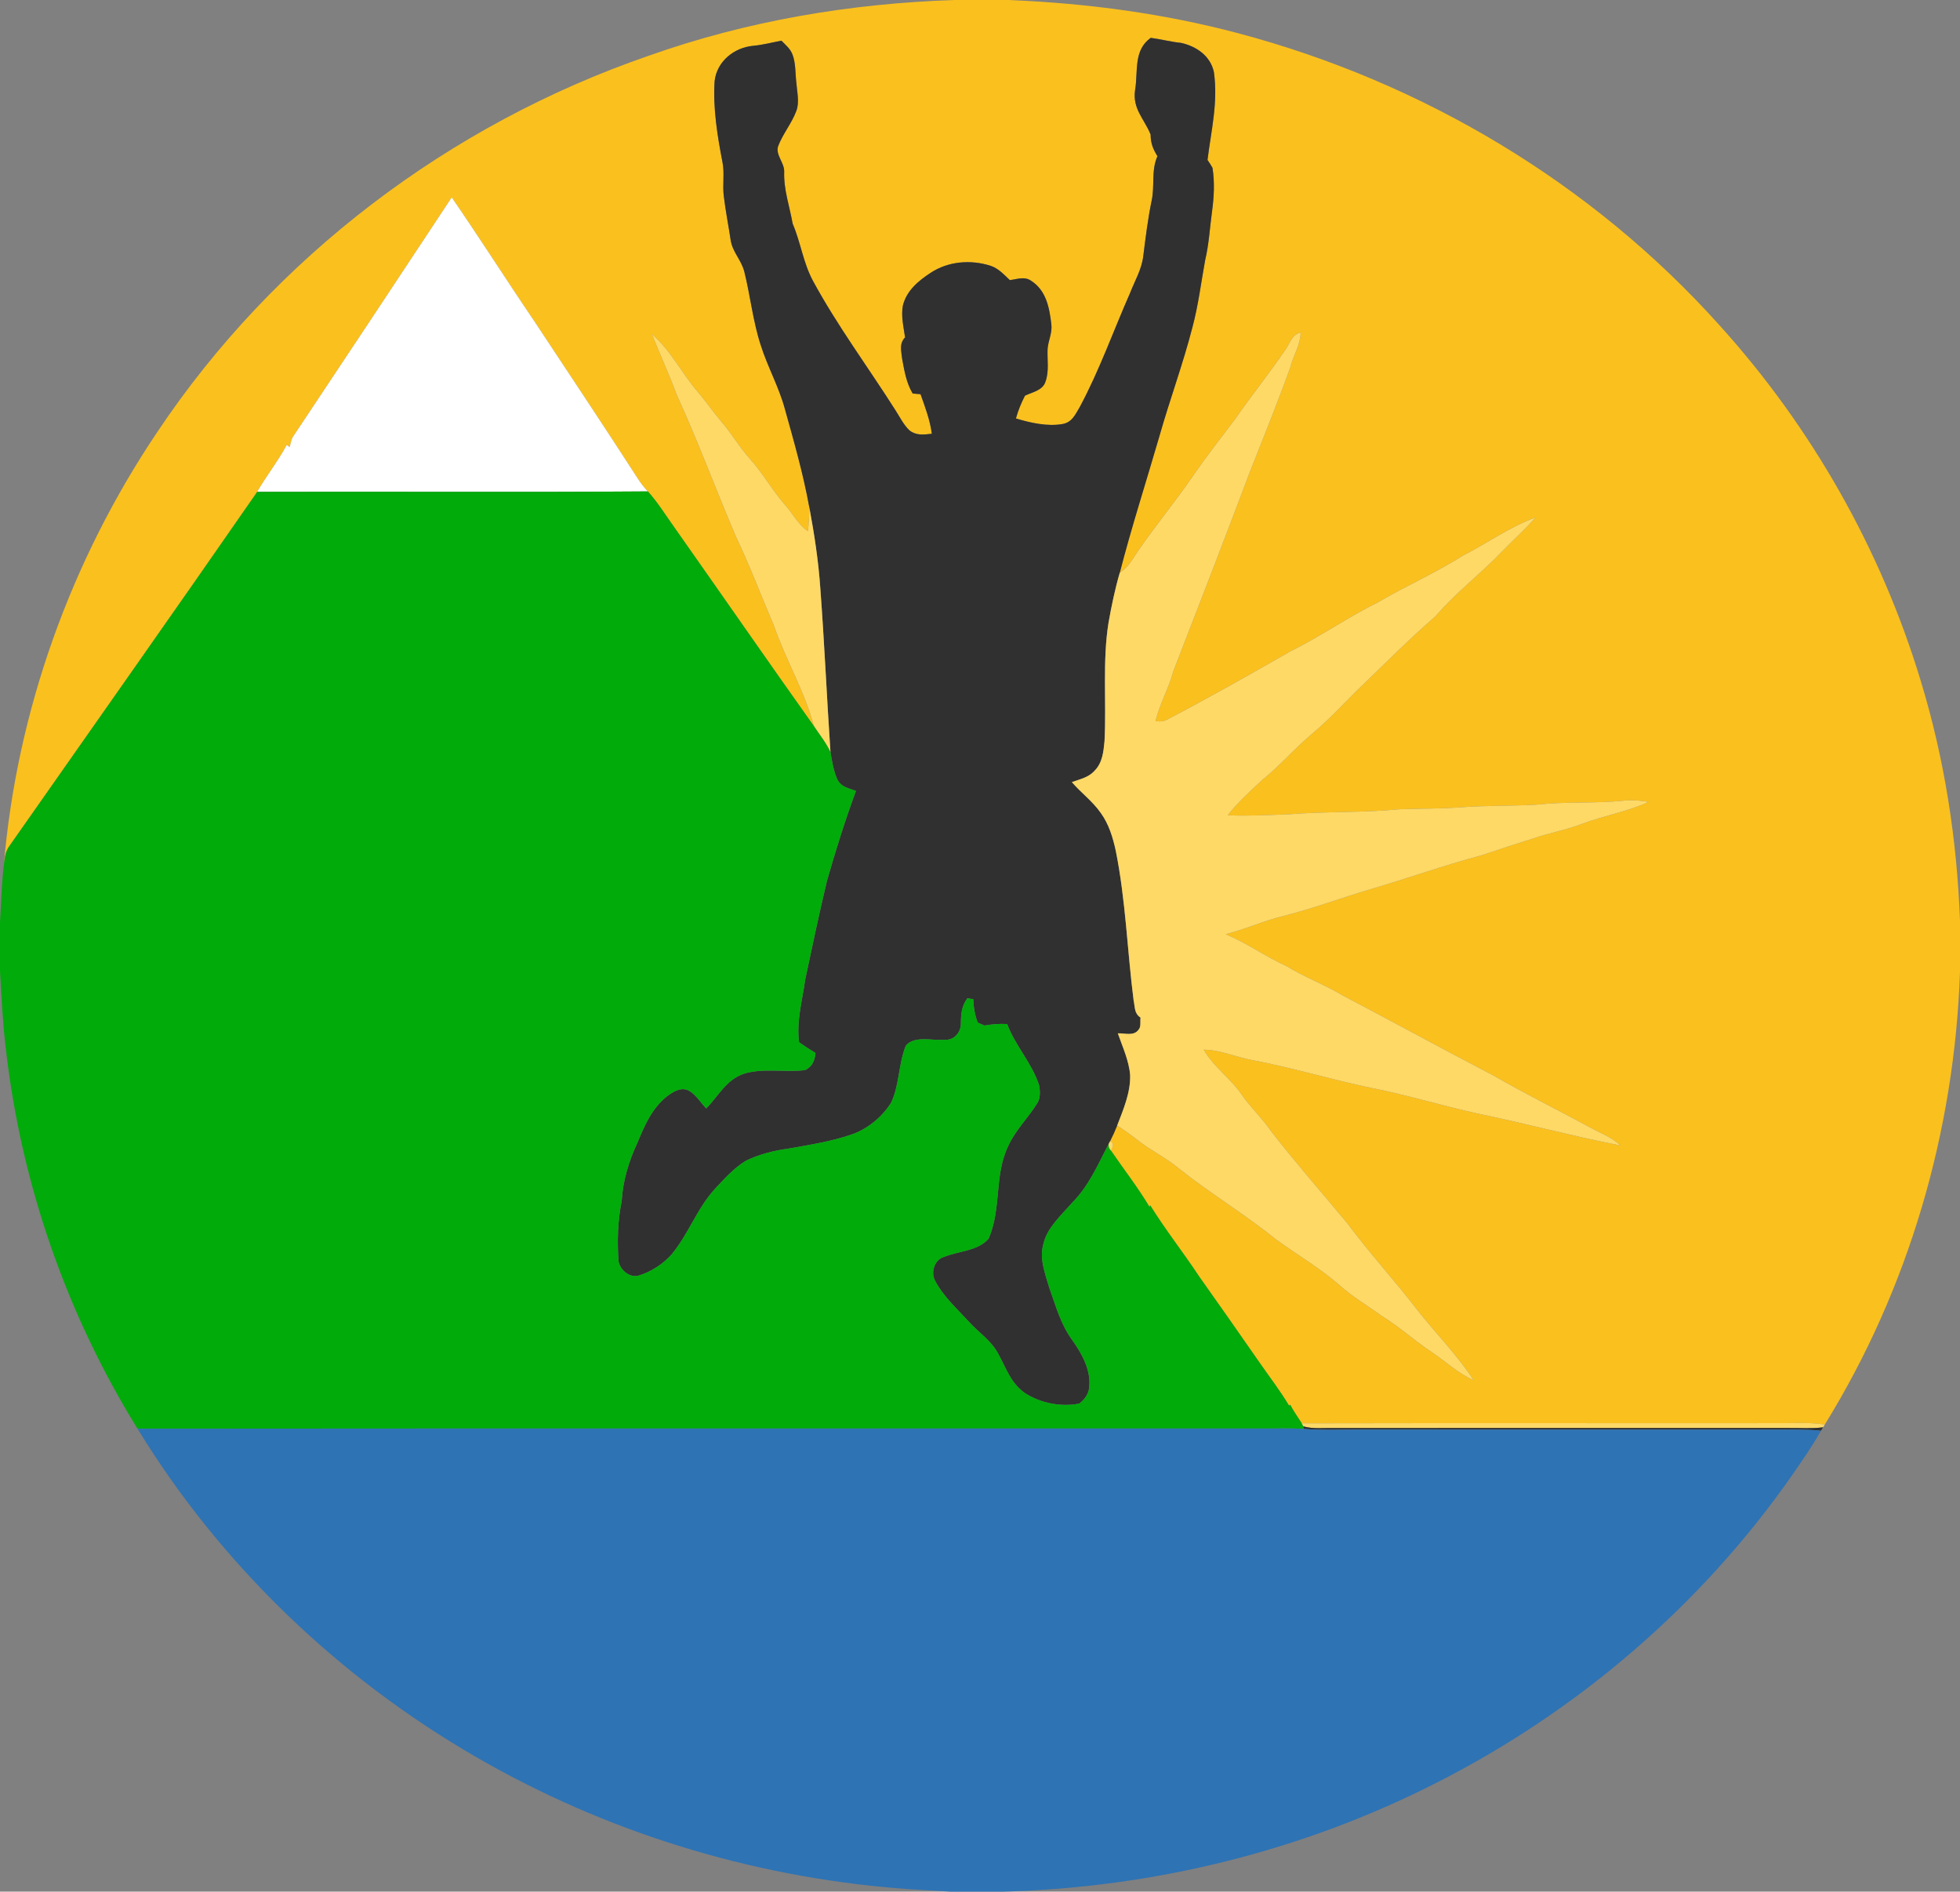
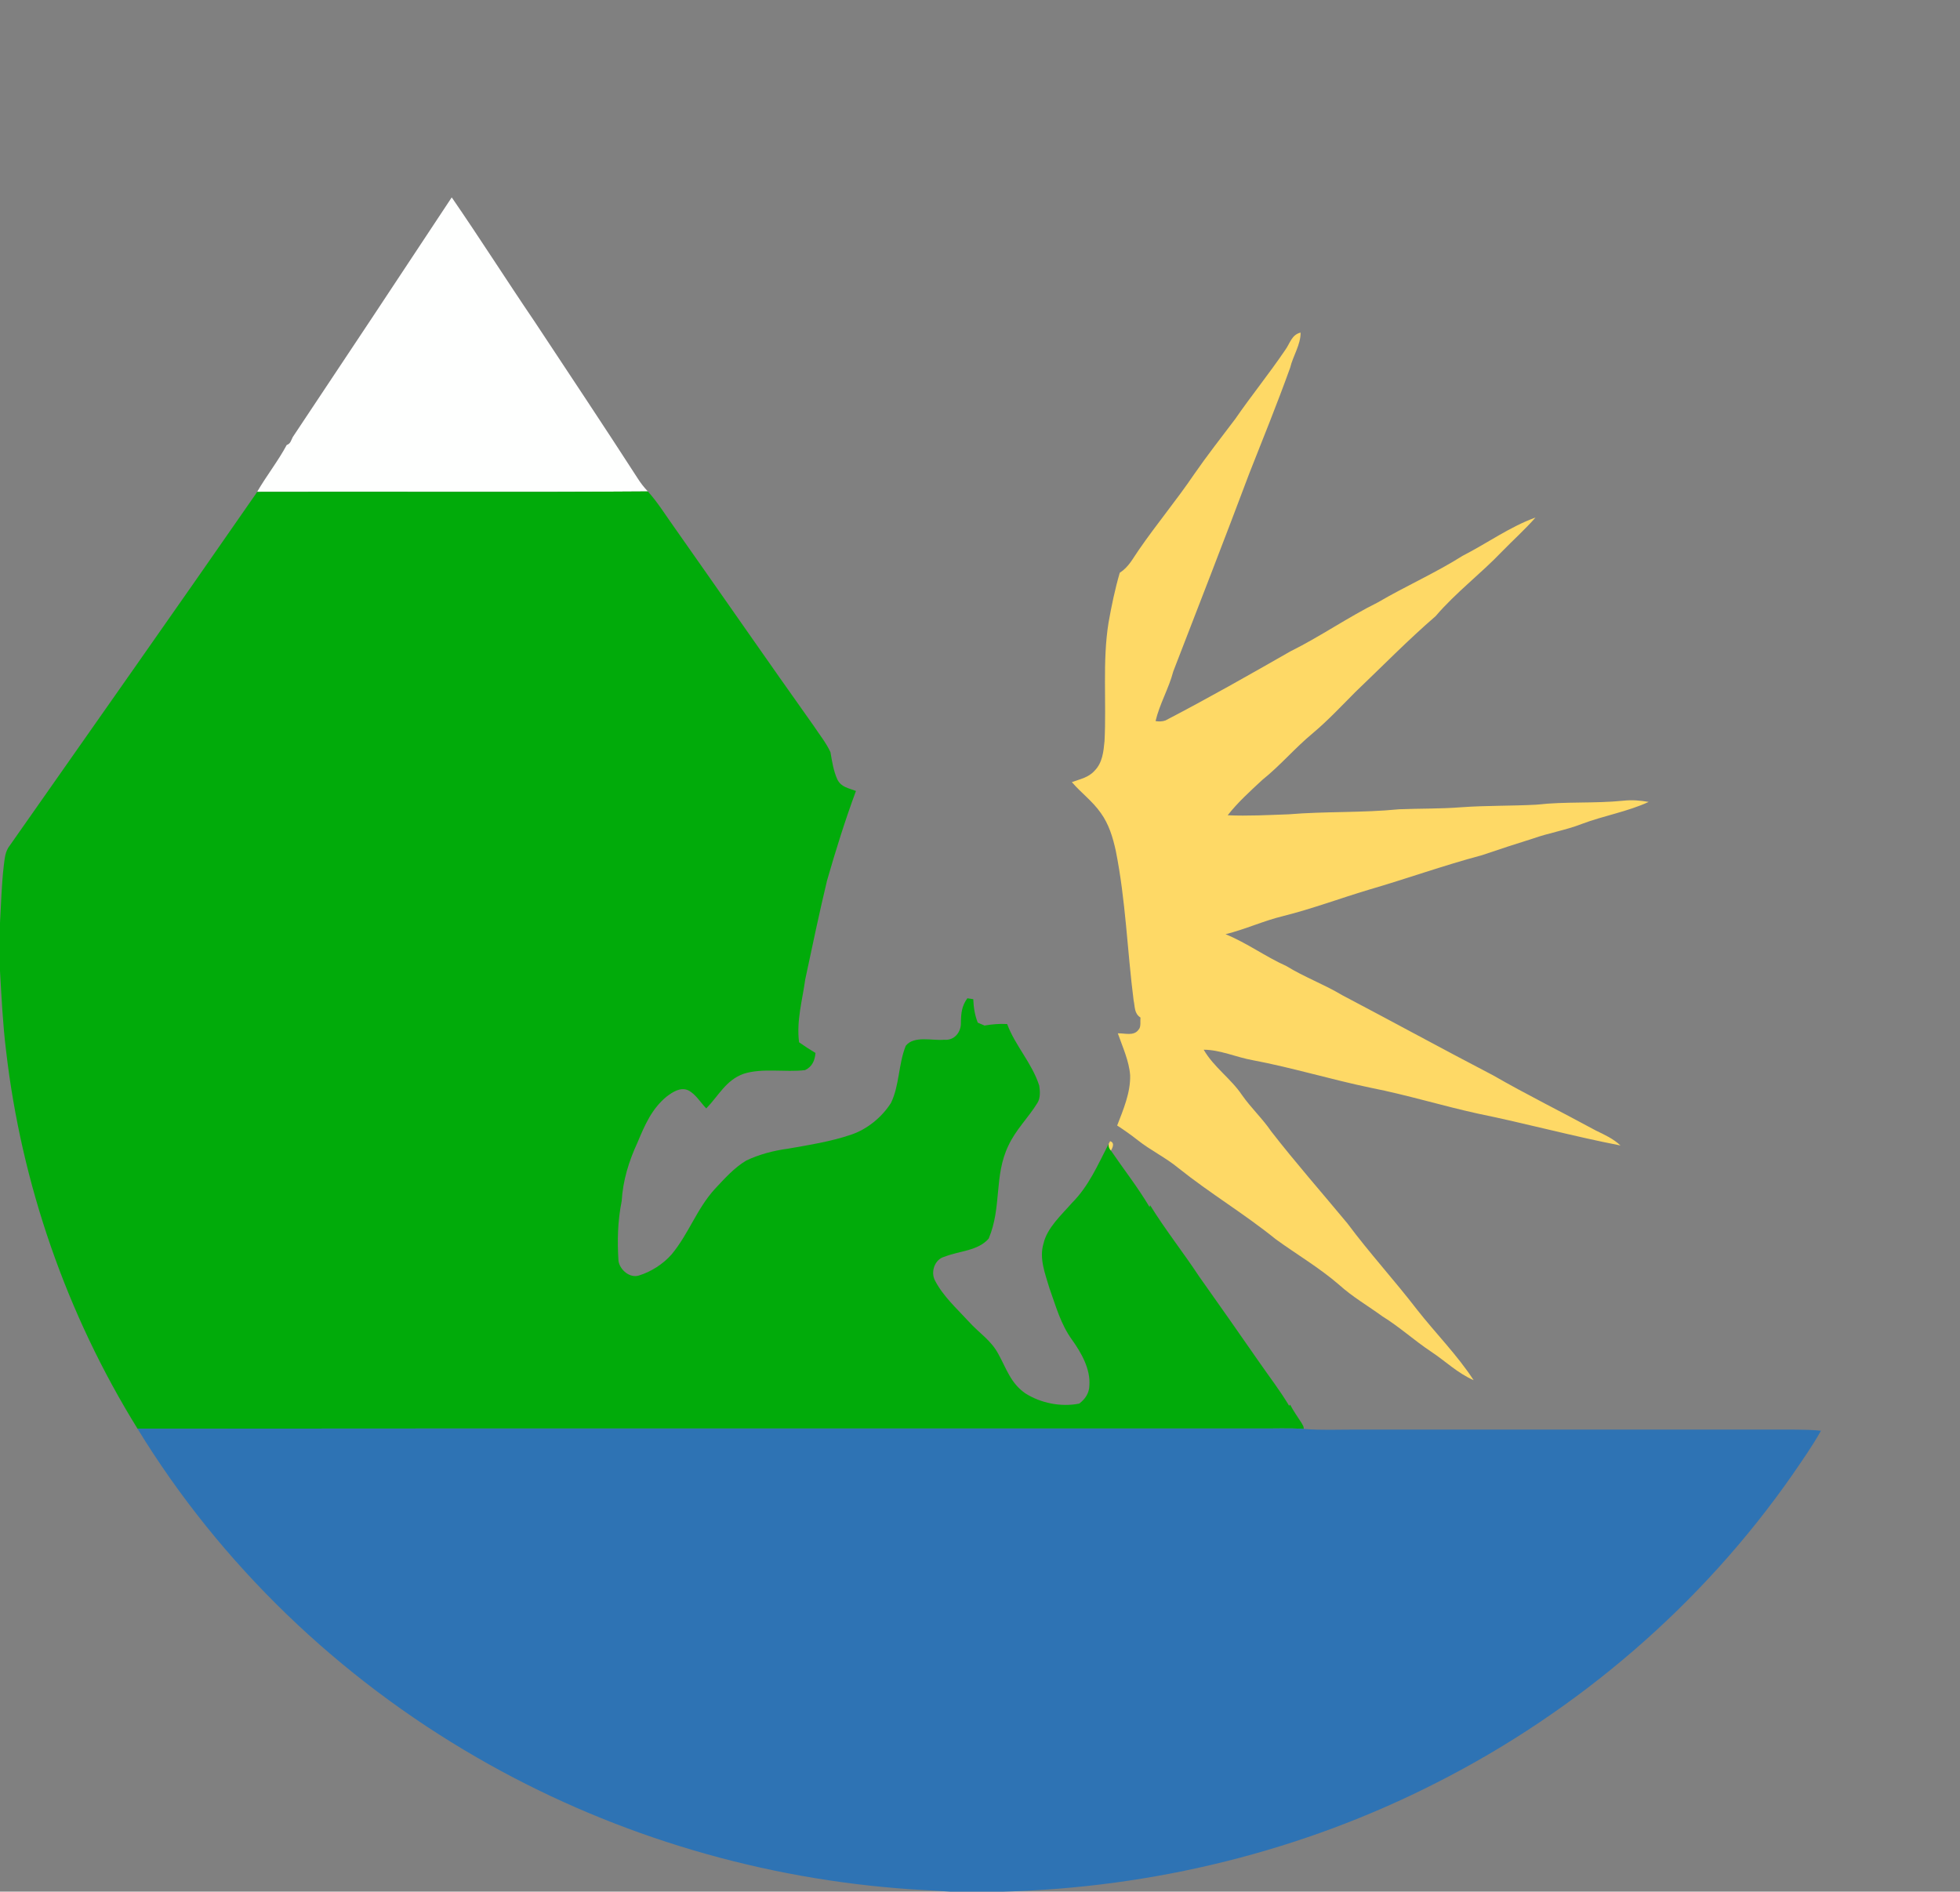
<svg xmlns="http://www.w3.org/2000/svg" xmlns:ns1="http://sodipodi.sourceforge.net/DTD/sodipodi-0.dtd" xmlns:ns2="http://www.inkscape.org/namespaces/inkscape" version="1.1" viewBox="0 0 629 607" width="629.0pt" height="607.0pt" id="svg4750" ns1:docname="Logo ohne Farbverlauf.svg" ns2:version="1.0.1 (3bc2e813f5, 2020-09-07)">
  <rect x="0" y="0" width="629" height="607" fill="#808080" stroke="none" />
  <defs id="defs4754" />
  <ns1:namedview pagecolor="#ffffff" bordercolor="#666666" borderopacity="1" objecttolerance="10" gridtolerance="10" guidetolerance="10" ns2:pageopacity="0" ns2:pageshadow="2" ns2:window-width="3745" ns2:window-height="2126" id="namedview4752" showgrid="false" ns2:zoom="1.2454695" ns2:cx="419.33333" ns2:cy="404.66667" ns2:window-x="84" ns2:window-y="-11" ns2:window-maximized="1" ns2:current-layer="svg4750" />
-   <path d="M 306.32 0.00 L 323.85 0.00 L 324.71 0.05 C 349.21 1.10 373.54 4.36 397.26 10.64 C 456.43 26.33 510.78 58.65 551.73 104.28 C 581.34 136.98 603.64 176.24 616.40 218.48 C 624.03 243.45 628.01 269.32 629.00 295.38 L 629.00 311.90 C 627.22 363.10 612.57 413.48 585.62 457.10 C 581.42 456.45 577.23 456.60 573.00 456.66 C 521.30 456.71 469.43 456.59 417.76 456.71 C 416.49 454.73 415.12 452.83 414.03 450.74 C 413.92 450.86 413.81 450.97 413.70 451.08 C 410.77 446.17 407.28 441.69 404.04 436.99 C 397.65 427.81 391.25 418.64 384.77 409.52 C 379.70 401.83 373.93 394.57 369.09 386.73 C 369.03 386.93 368.98 387.13 368.92 387.33 C 365.20 381.05 360.63 375.23 356.52 369.20 C 357.50 367.55 357.41 366.54 356.25 366.18 C 357.09 364.54 357.84 362.87 358.52 361.16 C 360.79 362.63 362.96 364.17 365.09 365.84 C 369.27 369.16 374.09 371.43 378.22 374.85 C 388.27 382.89 399.36 389.51 409.38 397.62 C 416.19 402.57 423.37 406.76 429.77 412.29 C 434.05 416.16 438.95 418.98 443.62 422.38 C 449.10 425.76 453.83 430.10 459.19 433.67 C 463.88 436.77 467.70 440.58 472.92 442.88 C 467.67 434.81 460.71 427.83 454.76 420.25 C 447.53 410.84 439.49 402.09 432.41 392.57 C 424.25 382.73 415.82 373.16 407.97 363.06 C 405.15 358.92 401.49 355.53 398.62 351.44 C 394.99 346.03 389.58 342.52 386.29 336.84 C 391.50 336.83 396.78 339.26 401.93 340.18 C 414.76 342.59 427.22 346.43 440.00 349.07 C 451.53 351.34 462.73 354.80 474.19 357.32 C 489.54 360.45 504.68 364.59 520.05 367.57 C 517.74 365.39 514.97 364.14 512.14 362.77 C 501.20 356.81 489.97 351.28 479.15 345.05 C 462.92 336.60 446.88 327.82 430.69 319.31 C 424.90 315.84 418.60 313.55 412.84 310.00 C 406.08 306.97 400.16 302.57 393.30 299.77 C 399.60 298.23 405.47 295.47 411.79 293.95 C 421.10 291.62 430.05 288.26 439.23 285.51 C 451.41 281.97 463.33 277.68 475.58 274.42 C 481.01 272.57 486.44 270.79 491.91 269.09 C 497.07 267.26 502.46 266.40 507.57 264.41 C 514.62 261.74 522.27 260.47 529.09 257.32 C 526.39 256.85 523.73 256.63 520.99 256.93 C 511.66 257.87 502.33 257.15 493.01 258.21 C 485.01 258.64 476.99 258.45 469.00 259.03 C 462.34 259.56 455.67 259.41 449.00 259.68 C 437.22 260.85 425.32 260.32 413.52 261.30 C 407.02 261.52 400.48 261.90 393.99 261.60 C 397.25 257.44 401.26 253.82 405.13 250.23 C 410.88 245.63 415.60 239.98 421.27 235.30 C 426.17 231.18 430.51 226.53 435.01 222.01 C 443.56 213.86 451.78 205.43 460.72 197.71 C 467.21 190.12 475.13 184.19 482.00 177.00 C 485.57 173.33 489.41 169.90 492.78 166.06 C 484.56 169.02 477.18 174.37 469.40 178.34 C 460.63 183.87 451.11 188.07 442.15 193.31 C 432.52 198.09 423.70 204.26 414.08 209.03 C 400.81 216.62 387.54 224.15 373.98 231.20 C 373.02 231.52 371.97 231.58 370.84 231.38 C 372.14 225.86 375.09 220.94 376.53 215.43 C 384.70 194.31 392.95 173.13 400.91 151.94 C 405.37 140.66 409.93 129.39 414.04 117.98 C 414.94 114.22 417.43 110.59 417.39 106.72 C 414.47 107.41 414.01 110.20 412.38 112.41 C 407.29 119.91 401.56 126.98 396.41 134.44 C 391.97 140.33 387.42 146.11 383.22 152.18 C 377.60 160.47 371.15 168.20 365.47 176.45 C 363.56 179.17 362.26 181.94 359.35 183.79 C 363.14 169.10 367.81 154.66 372.05 140.04 C 375.38 128.27 379.63 116.87 382.68 104.98 C 384.58 97.88 385.44 90.67 386.75 83.50 C 387.97 78.37 388.24 73.20 388.94 68.00 C 389.59 63.38 389.85 58.48 389.11 53.86 C 388.62 52.99 388.09 52.15 387.51 51.33 C 388.66 41.94 390.93 33.06 389.57 23.18 C 388.47 17.93 383.97 14.88 379.03 13.76 C 375.74 13.44 372.57 12.58 369.30 12.14 C 363.66 16.15 365.29 22.91 364.26 29.00 C 363.43 34.97 367.20 38.11 369.25 43.15 C 369.30 46.03 369.97 47.69 371.44 50.12 C 369.35 54.91 370.67 59.64 369.55 64.57 C 368.37 70.34 367.65 76.18 366.92 82.02 C 366.43 86.39 364.30 89.84 362.69 93.95 C 357.33 106.12 352.82 118.87 346.55 130.55 C 345.10 132.96 344.10 135.50 341.01 136.06 C 336.18 136.93 330.68 135.69 326.03 134.28 C 326.74 131.70 327.71 129.34 328.94 126.96 C 331.24 125.85 334.58 125.28 335.47 122.58 C 336.75 119.23 336.03 115.46 336.19 111.96 C 336.41 109.15 337.75 106.88 337.39 103.99 C 336.76 98.67 335.73 93.18 330.87 90.07 C 328.75 88.62 326.41 89.60 324.07 89.88 C 322.15 88.07 320.43 86.13 317.86 85.27 C 311.44 83.25 304.26 83.82 298.59 87.59 C 294.65 90.19 290.98 93.23 289.76 98.01 C 289.12 101.31 289.97 104.96 290.46 108.26 C 288.49 110.33 289.26 112.61 289.52 115.16 C 290.25 119.06 290.84 122.79 292.89 126.27 C 293.73 126.34 294.58 126.42 295.42 126.49 C 296.91 130.67 298.46 134.76 299.05 139.19 C 296.43 139.45 294.16 139.85 291.89 138.13 C 290.00 136.36 288.76 133.80 287.36 131.63 C 278.62 117.87 268.61 104.39 260.87 90.09 C 257.74 84.24 256.96 77.82 254.38 71.78 C 253.37 66.09 251.45 60.83 251.66 54.99 C 251.68 52.17 248.83 49.65 249.70 46.95 C 251.17 43.00 254.08 39.59 255.55 35.60 C 256.62 32.84 255.77 29.48 255.56 26.56 C 255.21 23.62 255.39 20.25 254.32 17.49 C 253.60 15.60 252.15 14.47 250.78 13.06 C 247.77 13.61 244.84 14.41 241.78 14.69 C 235.65 15.23 230.08 19.64 229.34 25.99 C 228.76 34.59 230.22 43.56 231.85 51.99 C 232.59 55.60 231.80 59.32 232.29 63.00 C 232.85 67.69 233.78 72.33 234.48 76.99 C 235.05 80.87 237.81 83.24 238.85 87.10 C 240.80 94.85 241.63 103.15 244.15 110.79 C 246.36 117.77 249.94 124.08 251.87 131.18 C 254.78 141.60 257.79 152.07 259.71 162.72 C 259.75 165.31 259.55 167.89 259.28 170.46 C 256.21 168.38 254.51 164.92 251.96 162.05 C 247.88 157.37 244.85 151.94 240.72 147.29 C 237.34 143.57 234.88 139.19 231.58 135.41 C 228.97 132.33 226.69 129.00 224.07 125.92 C 218.74 119.78 215.45 112.62 209.20 107.22 C 211.82 113.76 214.75 120.16 217.21 126.77 C 224.04 141.68 229.71 157.04 236.14 172.11 C 240.60 181.42 244.26 191.16 248.32 200.65 C 252.17 211.72 258.12 221.56 261.20 233.01 C 246.24 211.96 231.54 190.72 216.67 169.60 C 213.79 165.62 211.20 161.33 207.90 157.68 C 206.65 156.35 205.56 154.96 204.59 153.41 C 193.72 136.56 182.59 119.89 171.54 103.16 C 162.62 90.03 154.12 76.63 145.12 63.56 L 144.96 63.35 C 128.11 88.91 110.93 114.76 93.95 140.25 C 93.43 141.23 93.25 142.40 92.97 143.47 C 92.65 143.24 92.34 143.01 92.02 142.78 C 89.22 148.00 85.49 152.69 82.52 157.83 L 82.18 158.37 C 56.06 196.07 29.48 233.69 3.17 271.27 C 1.60 273.24 1.53 275.44 1.21 277.81 C 5.34 228.27 22.77 179.74 50.54 138.54 C 88.04 82.40 144.29 39.96 208.00 17.95 C 239.63 6.70 272.81 1.11 306.32 0.00 Z" fill="#fac01e" id="path4724" />
-   <path d="M 369.30 12.14 C 372.57 12.58 375.74 13.44 379.03 13.76 C 383.97 14.88 388.47 17.93 389.57 23.18 C 390.93 33.06 388.66 41.94 387.51 51.33 C 388.09 52.15 388.62 52.99 389.11 53.86 C 389.85 58.48 389.59 63.38 388.94 68.00 C 388.24 73.20 387.97 78.37 386.75 83.50 C 385.44 90.67 384.58 97.88 382.68 104.98 C 379.63 116.87 375.38 128.27 372.05 140.04 C 367.81 154.66 363.14 169.10 359.35 183.79 C 357.82 189.04 356.70 194.42 355.75 199.80 C 353.76 212.06 355.11 225.39 354.46 237.84 C 354.14 241.21 353.79 244.76 351.29 247.29 C 349.31 249.52 346.66 249.98 343.98 250.97 C 347.00 254.48 350.58 257.03 353.25 260.85 C 355.86 264.45 357.13 268.69 358.07 272.98 C 361.29 289.02 361.76 305.16 363.80 321.01 C 364.28 323.19 363.95 325.17 366.02 326.53 C 365.85 327.70 366.26 329.51 365.40 330.39 C 363.85 332.58 360.98 331.49 358.73 331.58 C 360.23 335.87 362.35 340.46 362.68 345.01 C 362.85 350.53 360.48 356.10 358.52 361.16 C 357.84 362.87 357.09 364.54 356.25 366.18 L 355.83 366.98 C 352.23 373.92 349.42 380.58 344.00 386.01 C 340.67 389.84 336.06 393.94 334.89 398.99 C 333.43 403.80 335.40 408.69 336.76 413.29 C 338.89 419.21 340.33 424.78 344.06 429.96 C 347.04 434.11 350.03 439.39 349.59 444.67 C 349.55 447.04 348.19 449.03 346.34 450.39 C 340.50 451.56 333.97 450.26 328.97 447.05 C 324.35 443.80 323.02 439.26 320.44 434.57 C 318.06 430.04 314.28 427.83 310.91 424.09 C 307.06 419.89 302.68 415.98 300.03 410.86 C 298.61 408.09 299.97 404.06 303.12 403.26 C 307.91 401.36 313.86 401.41 317.30 397.43 C 321.55 387.26 318.94 377.33 323.59 367.66 C 326.01 362.43 329.99 358.71 332.94 353.89 C 333.92 352.35 333.78 350.09 333.51 348.36 C 331.19 341.11 325.72 335.44 323.22 328.60 C 320.75 328.45 318.40 328.66 315.96 329.08 C 315.24 328.77 314.51 328.46 313.78 328.15 C 312.81 325.67 312.45 323.27 312.34 320.62 C 311.71 320.52 311.07 320.43 310.44 320.33 C 308.63 322.85 308.43 325.08 308.37 328.08 C 308.49 331.17 306.27 333.97 303.01 333.63 C 299.23 334.01 293.29 332.21 290.67 335.59 C 288.32 341.41 288.66 348.27 285.94 353.89 C 283.07 358.47 278.23 362.42 273.07 364.12 C 266.66 366.30 259.59 367.42 252.90 368.59 C 248.32 369.20 243.68 370.40 239.51 372.39 C 235.66 374.65 232.49 378.24 229.45 381.47 C 223.57 387.92 221.08 395.82 215.52 402.53 C 212.84 405.58 208.94 408.10 205.06 409.28 C 202.11 410.23 198.95 407.48 198.49 404.66 C 198.06 398.19 198.22 391.79 199.51 385.41 C 199.90 378.77 201.82 372.59 204.60 366.58 C 206.93 361.02 209.12 355.85 213.90 351.90 C 215.89 350.39 218.43 348.69 220.98 349.92 C 223.29 351.15 224.84 353.81 226.65 355.68 C 230.66 351.55 232.97 346.61 238.57 344.59 C 244.64 342.60 252.04 344.16 258.36 343.38 C 260.64 342.31 261.50 340.30 261.71 337.88 C 259.90 336.81 258.15 335.65 256.43 334.44 C 255.57 327.45 257.47 321.13 258.41 314.30 C 260.67 303.70 262.88 293.10 265.41 282.56 C 268.19 272.88 271.19 263.26 274.69 253.81 C 272.28 252.85 270.03 252.66 268.73 250.14 C 267.50 247.43 267.00 244.27 266.51 241.35 C 265.34 223.91 264.57 206.43 263.27 188.99 C 262.67 180.14 261.34 171.44 259.71 162.72 C 257.79 152.07 254.78 141.60 251.87 131.18 C 249.94 124.08 246.36 117.77 244.15 110.79 C 241.63 103.15 240.80 94.85 238.85 87.10 C 237.81 83.24 235.05 80.87 234.48 76.99 C 233.78 72.33 232.85 67.69 232.29 63.00 C 231.80 59.32 232.59 55.60 231.85 51.99 C 230.22 43.56 228.76 34.59 229.34 25.99 C 230.08 19.64 235.65 15.23 241.78 14.69 C 244.84 14.41 247.77 13.61 250.78 13.06 C 252.15 14.47 253.60 15.60 254.32 17.49 C 255.39 20.25 255.21 23.62 255.56 26.56 C 255.77 29.48 256.62 32.84 255.55 35.60 C 254.08 39.59 251.17 43.00 249.70 46.95 C 248.83 49.65 251.68 52.17 251.66 54.99 C 251.45 60.83 253.37 66.09 254.38 71.78 C 256.96 77.82 257.74 84.24 260.87 90.09 C 268.61 104.39 278.62 117.87 287.36 131.63 C 288.76 133.80 290.00 136.36 291.89 138.13 C 294.16 139.85 296.43 139.45 299.05 139.19 C 298.46 134.76 296.91 130.67 295.42 126.49 C 294.58 126.42 293.73 126.34 292.89 126.27 C 290.84 122.79 290.25 119.06 289.52 115.16 C 289.26 112.61 288.49 110.33 290.46 108.26 C 289.97 104.96 289.12 101.31 289.76 98.01 C 290.98 93.23 294.65 90.19 298.59 87.59 C 304.26 83.82 311.44 83.25 317.86 85.27 C 320.43 86.13 322.15 88.07 324.07 89.88 C 326.41 89.60 328.75 88.62 330.87 90.07 C 335.73 93.18 336.76 98.67 337.39 103.99 C 337.75 106.88 336.41 109.15 336.19 111.96 C 336.03 115.46 336.75 119.23 335.47 122.58 C 334.58 125.28 331.24 125.85 328.94 126.96 C 327.71 129.34 326.74 131.70 326.03 134.28 C 330.68 135.69 336.18 136.93 341.01 136.06 C 344.10 135.50 345.10 132.96 346.55 130.55 C 352.82 118.87 357.33 106.12 362.69 93.95 C 364.30 89.84 366.43 86.39 366.92 82.02 C 367.65 76.18 368.37 70.34 369.55 64.57 C 370.67 59.64 369.35 54.91 371.44 50.12 C 369.97 47.69 369.30 46.03 369.25 43.15 C 367.20 38.11 363.43 34.97 364.26 29.00 C 365.29 22.91 363.66 16.15 369.30 12.14 Z" fill="#303030" id="path4728" />
-   <path d="M 144.96 63.35 L 145.12 63.56 C 154.12 76.63 162.62 90.03 171.54 103.16 C 182.59 119.89 193.72 136.56 204.59 153.41 C 205.56 154.96 206.65 156.35 207.90 157.68 C 166.13 158.00 124.30 157.70 82.52 157.83 C 85.49 152.69 89.22 148.00 92.02 142.78 C 92.34 143.01 92.65 143.24 92.97 143.47 C 93.25 142.40 93.43 141.23 93.95 140.25 C 110.93 114.76 128.11 88.91 144.96 63.35 Z" fill="#fefffe" id="path4730" />
-   <path d="M 209.20 107.22 C 215.45 112.62 218.74 119.78 224.07 125.92 C 226.69 129.00 228.97 132.33 231.58 135.41 C 234.88 139.19 237.34 143.57 240.72 147.29 C 244.85 151.94 247.88 157.37 251.96 162.05 C 254.51 164.92 256.21 168.38 259.28 170.46 C 259.55 167.89 259.75 165.31 259.71 162.72 C 261.34 171.44 262.67 180.14 263.27 188.99 C 264.57 206.43 265.34 223.91 266.51 241.35 C 265.07 238.27 263.05 235.83 261.20 233.01 C 258.12 221.56 252.17 211.72 248.32 200.65 C 244.26 191.16 240.60 181.42 236.14 172.11 C 229.71 157.04 224.04 141.68 217.21 126.77 C 214.75 120.16 211.82 113.76 209.20 107.22 Z" fill="#fed966" id="path4732" />
+   <path d="M 144.96 63.35 L 145.12 63.56 C 154.12 76.63 162.62 90.03 171.54 103.16 C 182.59 119.89 193.72 136.56 204.59 153.41 C 205.56 154.96 206.65 156.35 207.90 157.68 C 166.13 158.00 124.30 157.70 82.52 157.83 C 85.49 152.69 89.22 148.00 92.02 142.78 C 93.25 142.40 93.43 141.23 93.95 140.25 C 110.93 114.76 128.11 88.91 144.96 63.35 Z" fill="#fefffe" id="path4730" />
  <path d="M 417.39 106.72 C 417.43 110.59 414.94 114.22 414.04 117.98 C 409.93 129.39 405.37 140.66 400.91 151.94 C 392.95 173.13 384.70 194.31 376.53 215.43 C 375.09 220.94 372.14 225.86 370.84 231.38 C 371.97 231.58 373.02 231.52 373.98 231.20 C 387.54 224.15 400.81 216.62 414.08 209.03 C 423.70 204.26 432.52 198.09 442.15 193.31 C 451.11 188.07 460.63 183.87 469.40 178.34 C 477.18 174.37 484.56 169.02 492.78 166.06 C 489.41 169.90 485.57 173.33 482.00 177.00 C 475.13 184.19 467.21 190.12 460.72 197.71 C 451.78 205.43 443.56 213.86 435.01 222.01 C 430.51 226.53 426.17 231.18 421.27 235.30 C 415.60 239.98 410.88 245.63 405.13 250.23 C 401.26 253.82 397.25 257.44 393.99 261.60 C 400.48 261.90 407.02 261.52 413.52 261.30 C 425.32 260.32 437.22 260.85 449.00 259.68 C 455.67 259.41 462.34 259.56 469.00 259.03 C 476.99 258.45 485.01 258.64 493.01 258.21 C 502.33 257.15 511.66 257.87 520.99 256.93 C 523.73 256.63 526.39 256.85 529.09 257.32 C 522.27 260.47 514.62 261.74 507.57 264.41 C 502.46 266.40 497.07 267.26 491.91 269.09 C 486.44 270.79 481.01 272.57 475.58 274.42 C 463.33 277.68 451.41 281.97 439.23 285.51 C 430.05 288.26 421.10 291.62 411.79 293.95 C 405.47 295.47 399.60 298.23 393.30 299.77 C 400.16 302.57 406.08 306.97 412.84 310.00 C 418.60 313.55 424.90 315.84 430.69 319.31 C 446.88 327.82 462.92 336.60 479.15 345.05 C 489.97 351.28 501.20 356.81 512.14 362.77 C 514.97 364.14 517.74 365.39 520.05 367.57 C 504.68 364.59 489.54 360.45 474.19 357.32 C 462.73 354.80 451.53 351.34 440.00 349.07 C 427.22 346.43 414.76 342.59 401.93 340.18 C 396.78 339.26 391.50 336.83 386.29 336.84 C 389.58 342.52 394.99 346.03 398.62 351.44 C 401.49 355.53 405.15 358.92 407.97 363.06 C 415.82 373.16 424.25 382.73 432.41 392.57 C 439.49 402.09 447.53 410.84 454.76 420.25 C 460.71 427.83 467.67 434.81 472.92 442.88 C 467.70 440.58 463.88 436.77 459.19 433.67 C 453.83 430.10 449.10 425.76 443.62 422.38 C 438.95 418.98 434.05 416.16 429.77 412.29 C 423.37 406.76 416.19 402.57 409.38 397.62 C 399.36 389.51 388.27 382.89 378.22 374.85 C 374.09 371.43 369.27 369.16 365.09 365.84 C 362.96 364.17 360.79 362.63 358.52 361.16 C 360.48 356.10 362.85 350.53 362.68 345.01 C 362.35 340.46 360.23 335.87 358.73 331.58 C 360.98 331.49 363.85 332.58 365.40 330.39 C 366.26 329.51 365.85 327.70 366.02 326.53 C 363.95 325.17 364.28 323.19 363.80 321.01 C 361.76 305.16 361.29 289.02 358.07 272.98 C 357.13 268.69 355.86 264.45 353.25 260.85 C 350.58 257.03 347.00 254.48 343.98 250.97 C 346.66 249.98 349.31 249.52 351.29 247.29 C 353.79 244.76 354.14 241.21 354.46 237.84 C 355.11 225.39 353.76 212.06 355.75 199.80 C 356.70 194.42 357.82 189.04 359.35 183.79 C 362.26 181.94 363.56 179.17 365.47 176.45 C 371.15 168.20 377.60 160.47 383.22 152.18 C 387.42 146.11 391.97 140.33 396.41 134.44 C 401.56 126.98 407.29 119.91 412.38 112.41 C 414.01 110.20 414.47 107.41 417.39 106.72 Z" fill="#fed966" id="path4734" />
  <path d="M 82.18 158.37 L 82.52 157.83 C 124.30 157.70 166.13 158.00 207.90 157.68 C 211.20 161.33 213.79 165.62 216.67 169.60 C 231.54 190.72 246.24 211.96 261.20 233.01 C 263.05 235.83 265.07 238.27 266.51 241.35 C 267.00 244.27 267.50 247.43 268.73 250.14 C 270.03 252.66 272.28 252.85 274.69 253.81 C 271.19 263.26 268.19 272.88 265.41 282.56 C 262.88 293.10 260.67 303.70 258.41 314.30 C 257.47 321.13 255.57 327.45 256.43 334.44 C 258.15 335.65 259.90 336.81 261.71 337.88 C 261.50 340.30 260.64 342.31 258.36 343.38 C 252.04 344.16 244.64 342.60 238.57 344.59 C 232.97 346.61 230.66 351.55 226.65 355.68 C 224.84 353.81 223.29 351.15 220.98 349.92 C 218.43 348.69 215.89 350.39 213.90 351.90 C 209.12 355.85 206.93 361.02 204.60 366.58 C 201.82 372.59 199.90 378.77 199.51 385.41 C 198.22 391.79 198.06 398.19 198.49 404.66 C 198.95 407.48 202.11 410.23 205.06 409.28 C 208.94 408.10 212.84 405.58 215.52 402.53 C 221.08 395.82 223.57 387.92 229.45 381.47 C 232.49 378.24 235.66 374.65 239.51 372.39 C 243.68 370.40 248.32 369.20 252.90 368.59 C 259.59 367.42 266.66 366.30 273.07 364.12 C 278.23 362.42 283.07 358.47 285.94 353.89 C 288.66 348.27 288.32 341.41 290.67 335.59 C 293.29 332.21 299.23 334.01 303.01 333.63 C 306.27 333.97 308.49 331.17 308.37 328.08 C 308.43 325.08 308.63 322.85 310.44 320.33 C 311.07 320.43 311.71 320.52 312.34 320.62 C 312.45 323.27 312.81 325.67 313.78 328.15 C 314.51 328.46 315.24 328.77 315.96 329.08 C 318.40 328.66 320.75 328.45 323.22 328.60 C 325.72 335.44 331.19 341.11 333.51 348.36 C 333.78 350.09 333.92 352.35 332.94 353.89 C 329.99 358.71 326.01 362.43 323.59 367.66 C 318.94 377.33 321.55 387.26 317.30 397.43 C 313.86 401.41 307.91 401.36 303.12 403.26 C 299.97 404.06 298.61 408.09 300.03 410.86 C 302.68 415.98 307.06 419.89 310.91 424.09 C 314.28 427.83 318.06 430.04 320.44 434.57 C 323.02 439.26 324.35 443.80 328.97 447.05 C 333.97 450.26 340.50 451.56 346.34 450.39 C 348.19 449.03 349.55 447.04 349.59 444.67 C 350.03 439.39 347.04 434.11 344.06 429.96 C 340.33 424.78 338.89 419.21 336.76 413.29 C 335.40 408.69 333.43 403.80 334.89 398.99 C 336.06 393.94 340.67 389.84 344.00 386.01 C 349.42 380.58 352.23 373.92 355.83 366.98 C 355.69 367.78 355.92 368.52 356.52 369.20 C 360.63 375.23 365.20 381.05 368.92 387.33 C 368.98 387.13 369.03 386.93 369.09 386.73 C 373.93 394.57 379.70 401.83 384.77 409.52 C 391.25 418.64 397.65 427.81 404.04 436.99 C 407.28 441.69 410.77 446.17 413.70 451.08 C 413.81 450.97 413.92 450.86 414.03 450.74 C 415.12 452.83 416.49 454.73 417.76 456.71 L 418.29 457.70 L 418.43 458.52 C 413.63 458.20 408.83 458.44 404.00 458.38 C 284.06 458.43 164.06 458.33 44.13 458.44 C 21.38 421.73 6.86 379.91 1.93 337.01 C 0.89 328.54 0.49 320.05 0.00 311.55 L 0.00 296.09 C 0.37 289.98 0.49 283.89 1.21 277.81 C 1.53 275.44 1.60 273.24 3.17 271.27 C 29.48 233.69 56.06 196.07 82.18 158.37 Z" fill="#01ab0a" id="path4736" />
  <path d="M 356.25 366.18 C 357.41 366.54 357.50 367.55 356.52 369.20 C 355.92 368.52 355.69 367.78 355.83 366.98 L 356.25 366.18 Z" fill="#fed966" id="path4742" />
-   <path d="M 417.76 456.71 C 469.43 456.59 521.30 456.71 573.00 456.66 C 577.23 456.60 581.42 456.45 585.62 457.10 L 585.05 458.00 C 581.45 458.46 577.67 458.18 574.00 458.22 C 525.33 458.22 476.67 458.20 428.00 458.23 C 424.85 458.15 421.32 458.59 418.29 457.70 L 417.76 456.71 Z" fill="#fed966" id="path4744" />
-   <path d="M 418.29 457.70 C 421.32 458.59 424.85 458.15 428.00 458.23 C 476.67 458.20 525.33 458.22 574.00 458.22 C 577.67 458.18 581.45 458.46 585.05 458.00 L 584.38 459.09 C 579.25 458.59 574.14 458.79 569.00 458.73 C 524.33 458.73 479.67 458.73 435.00 458.73 C 429.45 458.72 423.97 458.98 418.43 458.52 L 418.29 457.70 Z" fill="#303030" id="path4746" />
  <path d="M 44.13 458.44 C 164.06 458.33 284.06 458.43 404.00 458.38 C 408.83 458.44 413.63 458.20 418.43 458.52 C 423.97 458.98 429.45 458.72 435.00 458.73 C 479.67 458.73 524.33 458.73 569.00 458.73 C 574.14 458.79 579.25 458.59 584.38 459.09 C 581.65 463.99 578.39 468.59 575.23 473.21 C 546.10 514.99 506.43 549.01 461.04 572.03 C 417.94 594.02 370.04 605.75 321.71 607.00 L 305.12 607.00 C 299.42 606.58 293.71 606.43 288.01 605.91 C 240.64 602.08 194.20 587.74 153.05 563.95 C 108.81 538.45 70.77 502.05 44.13 458.44 Z" fill="#2e73b4" id="path4748" />
</svg>